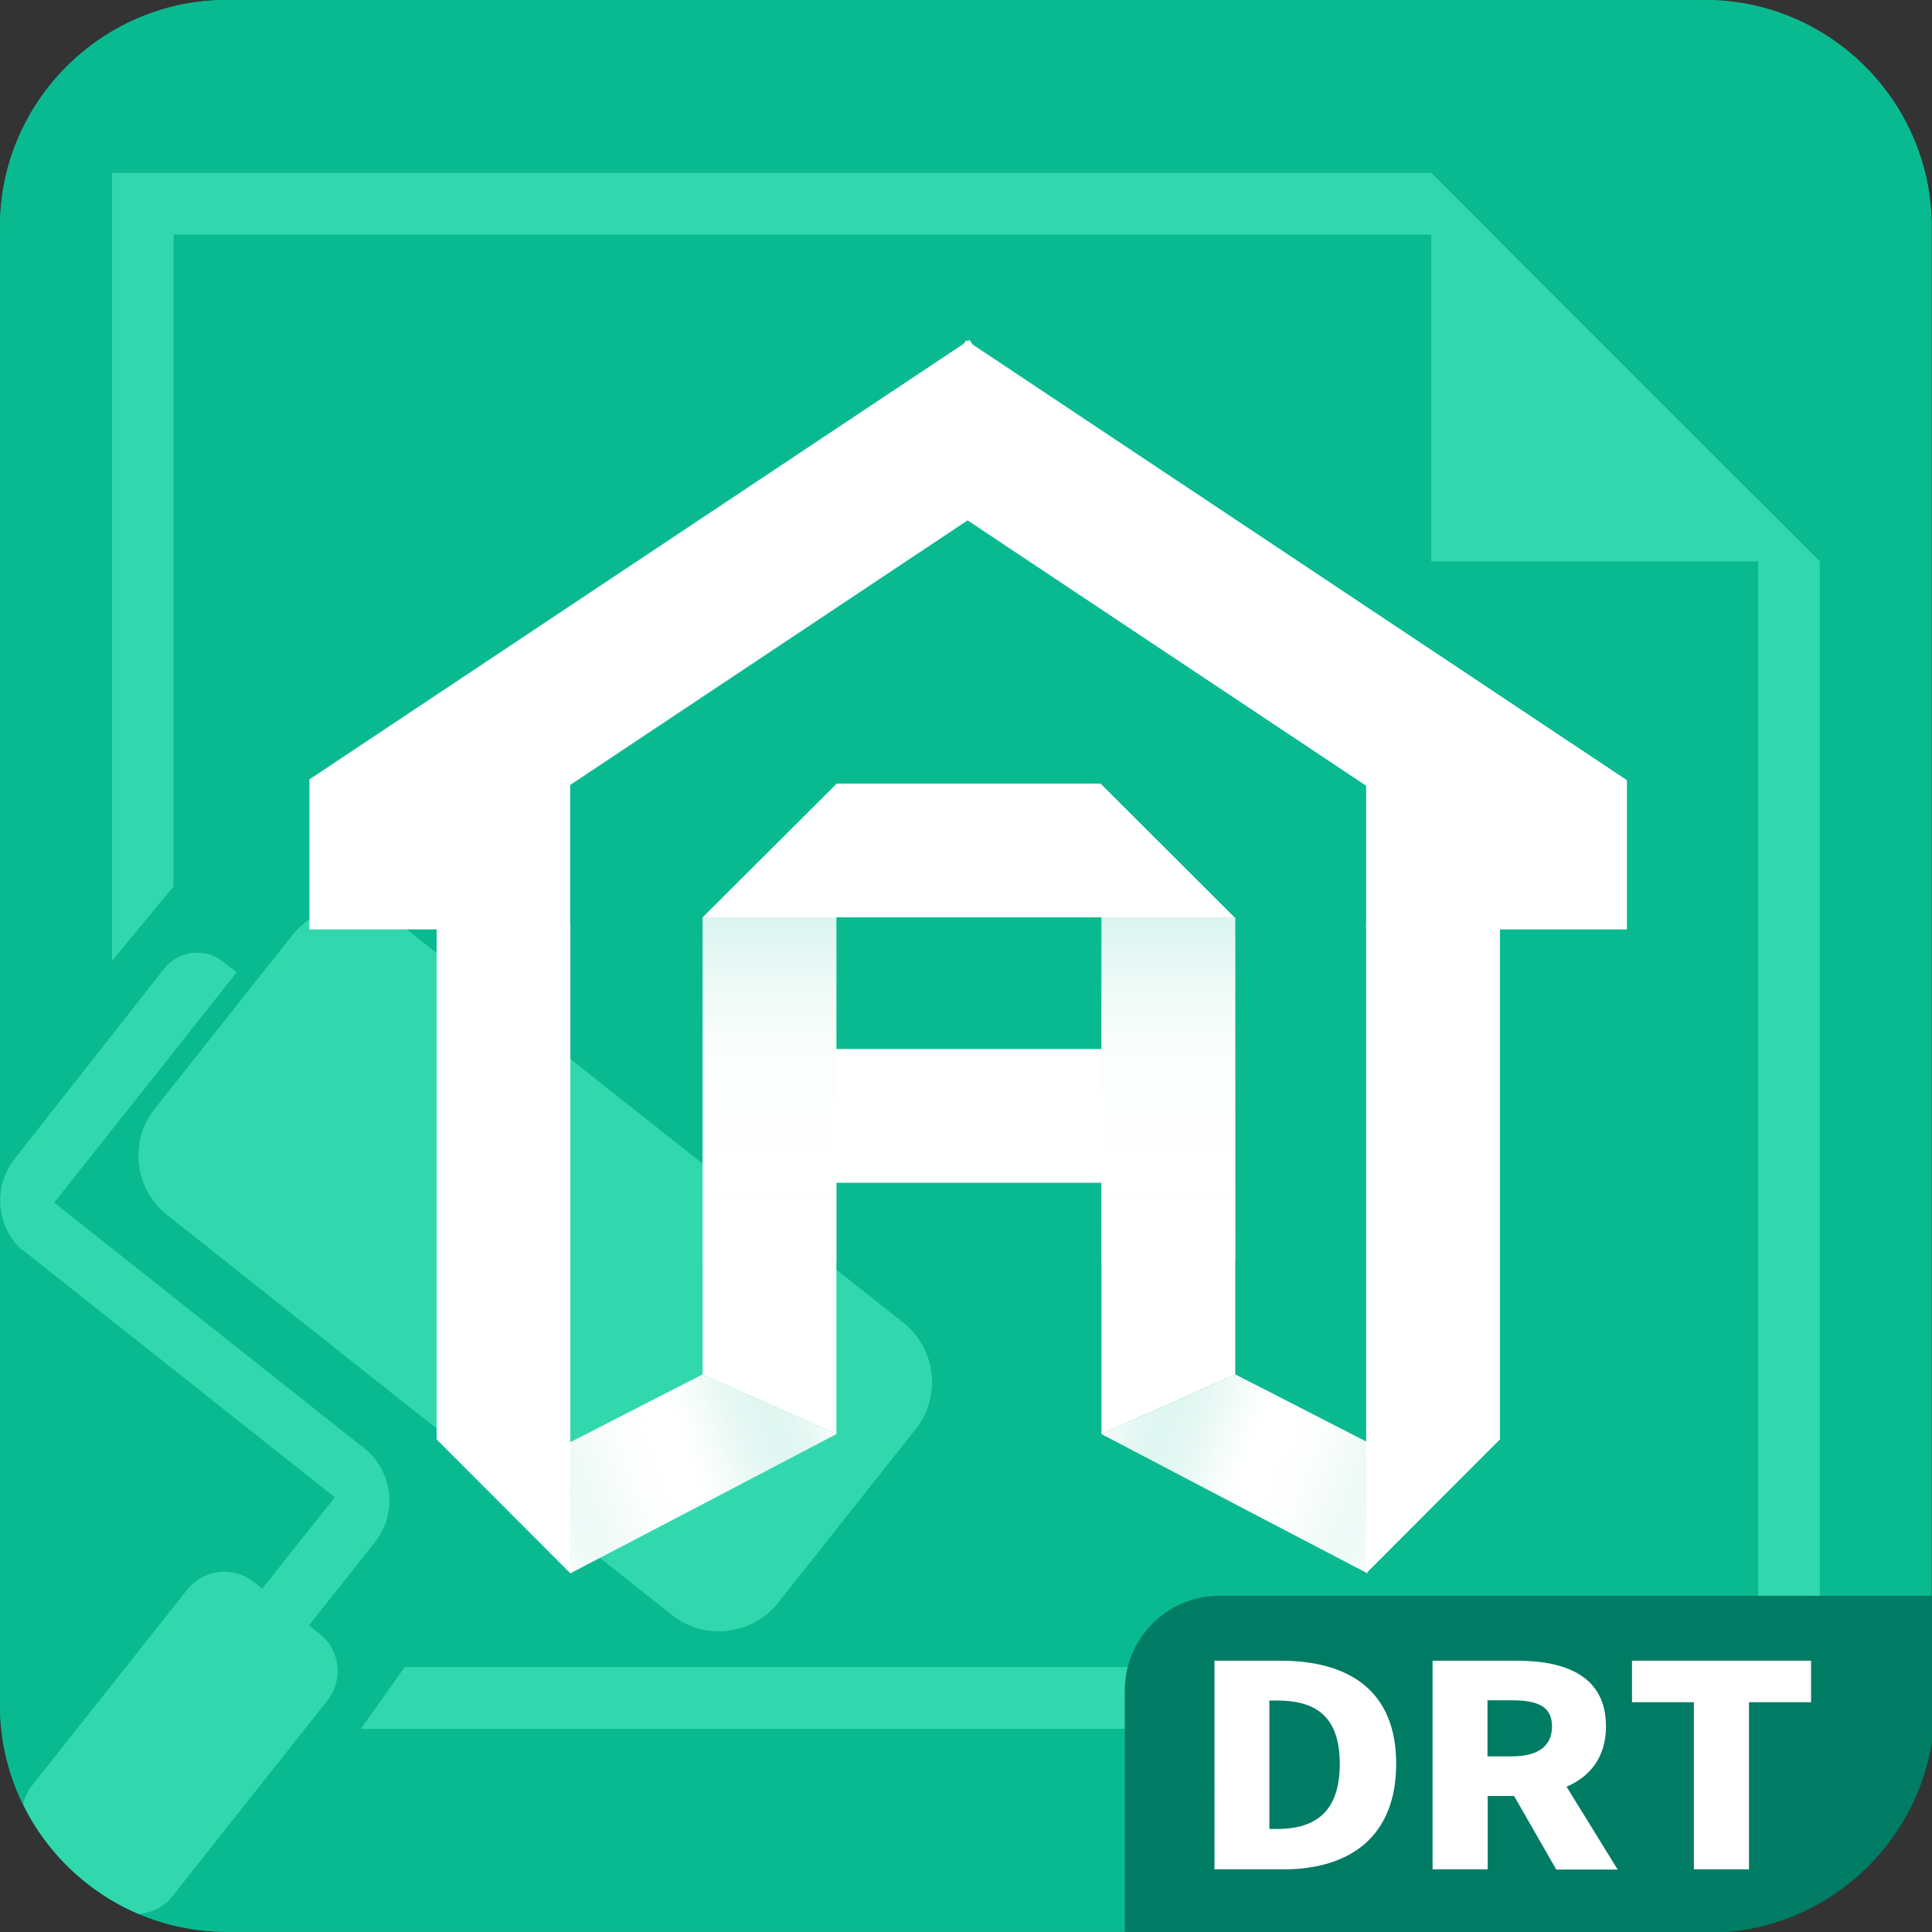
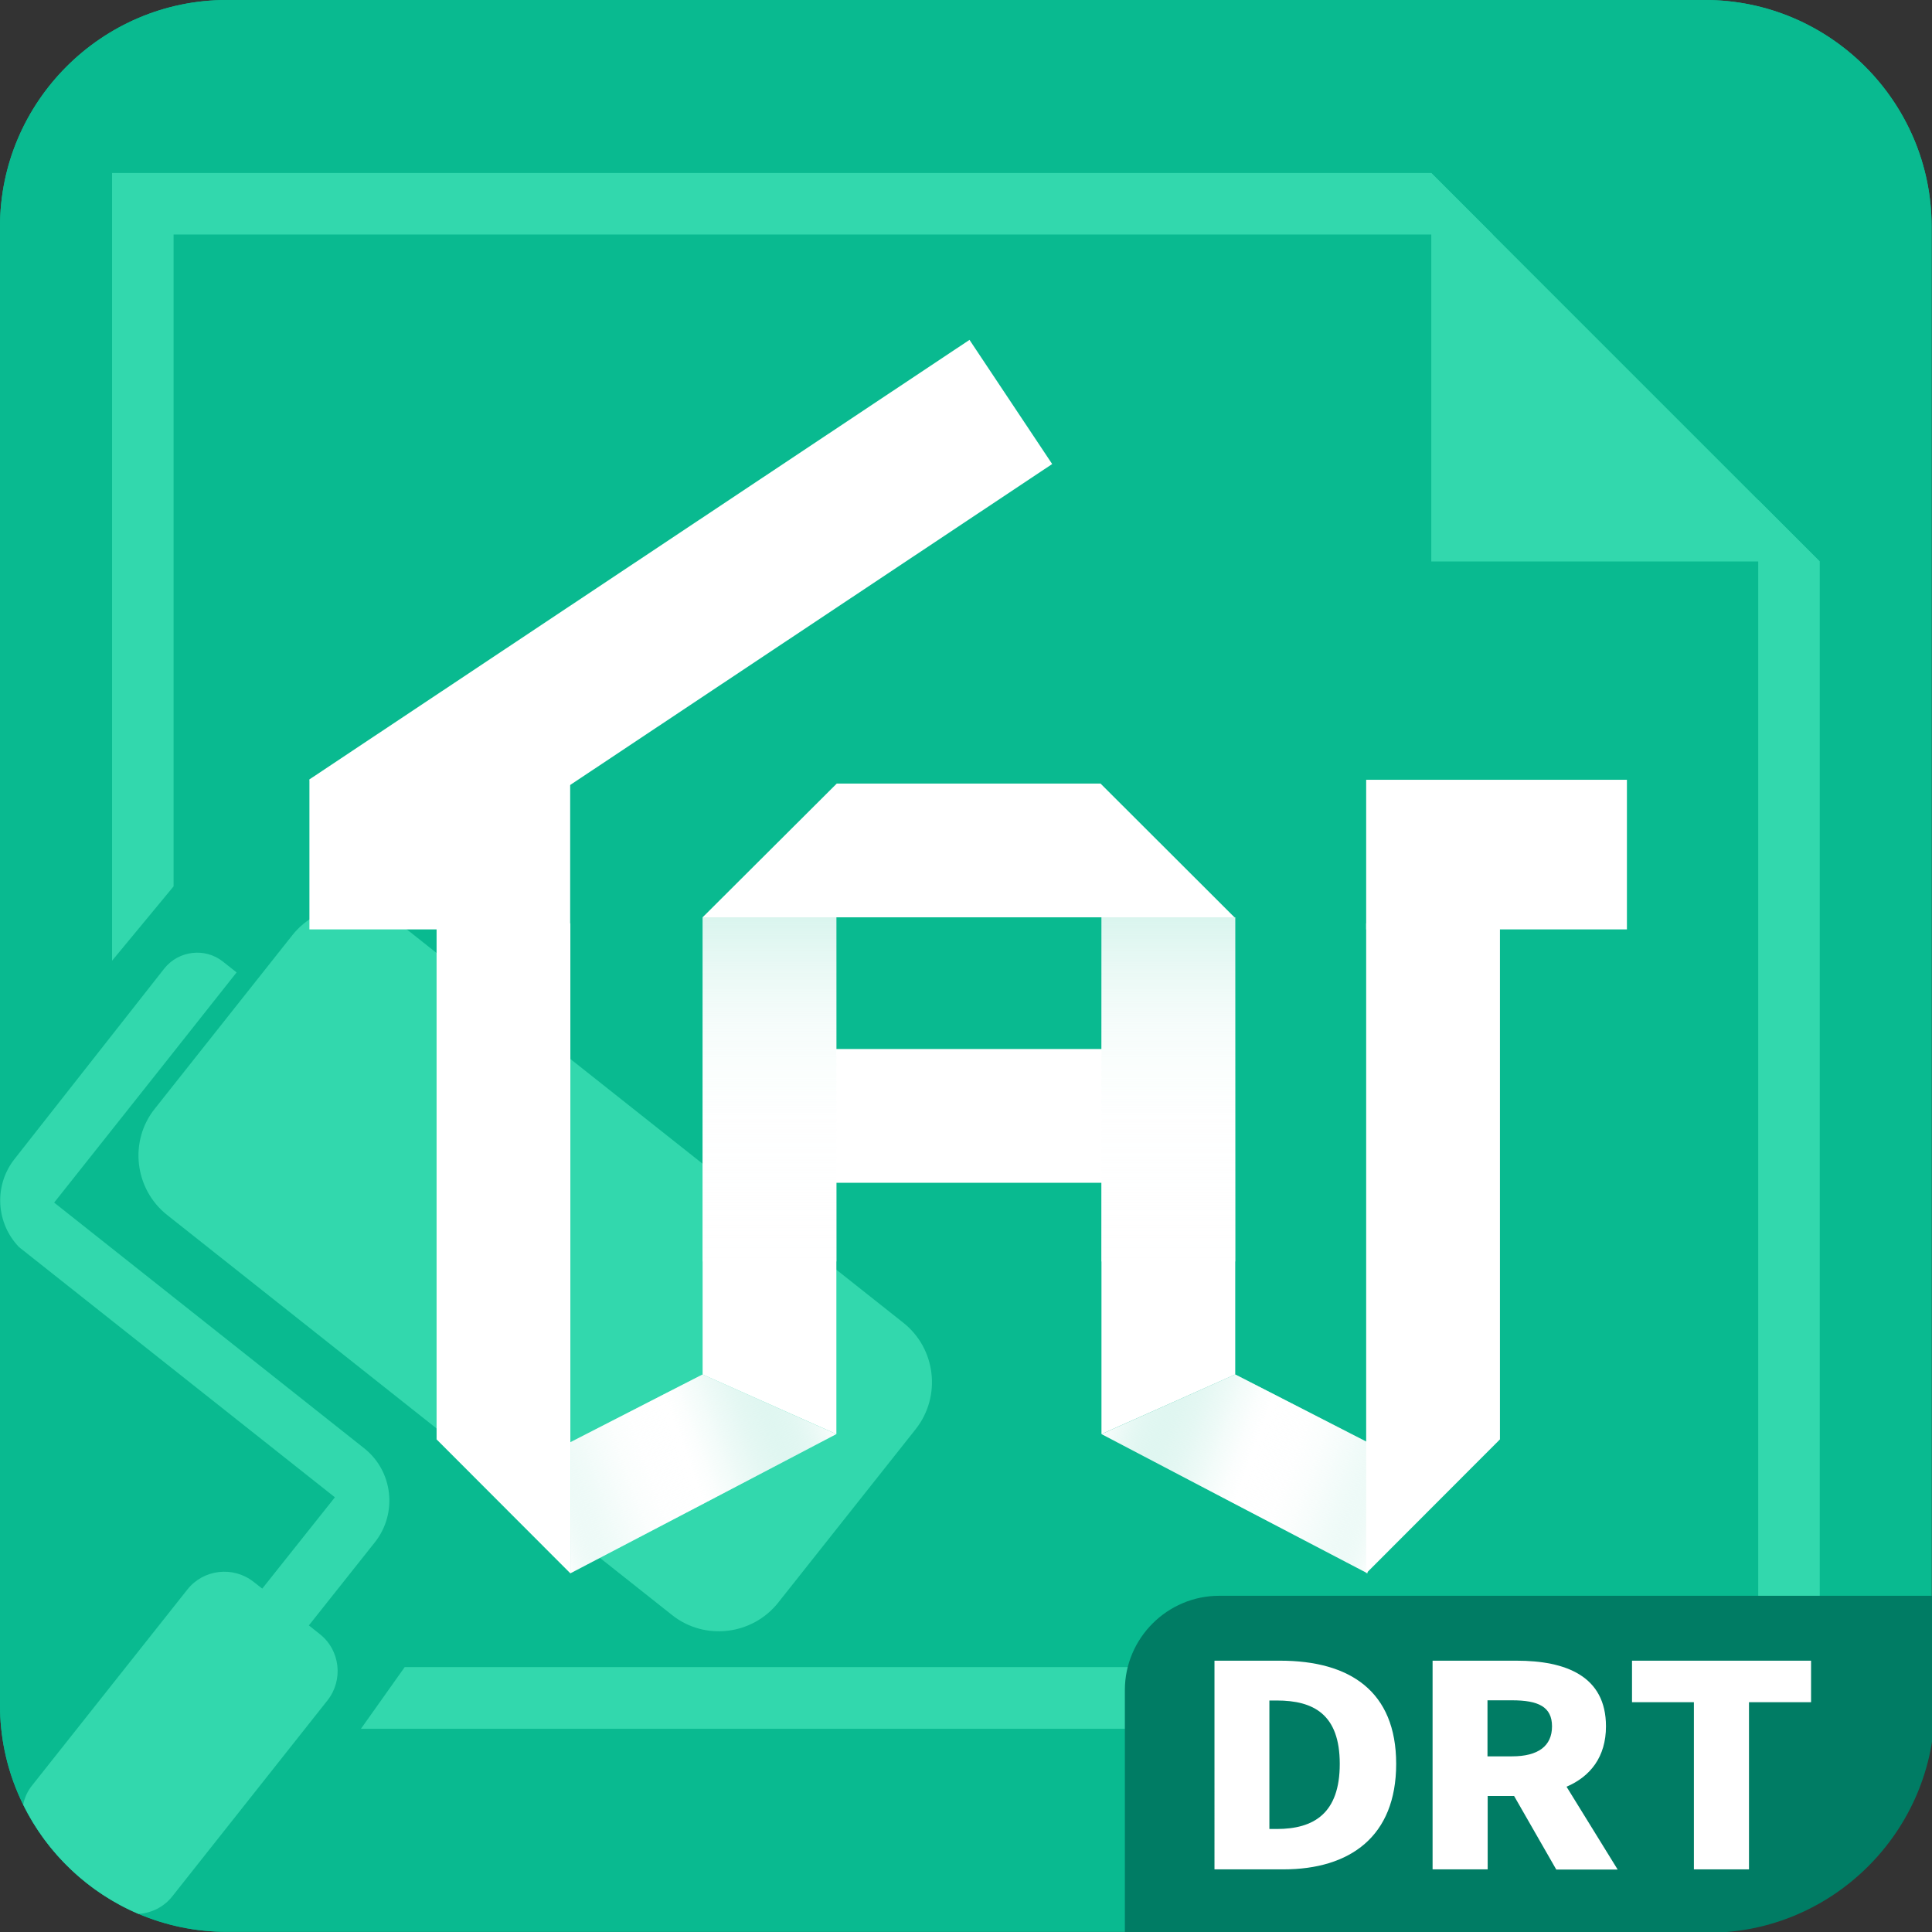
<svg xmlns="http://www.w3.org/2000/svg" version="1.1" id="图层_1" x="0px" y="0px" viewBox="0 0 1024 1024" style="enable-background:new 0 0 1024 1024;" xml:space="preserve">
  <rect x="0" y="0" width="1024" height="1024" fill="#333333" stroke="none" />
  <style type="text/css">
	.st0{fill:#09BA90;}
	.st1{fill:#32D8AD;}
	.st2{fill:#007C64;}
	.st3{fill:#FFFFFF;}
	.st4{opacity:0.7;fill:url(#SVGID_1_);enable-background:new    ;}
	.st5{opacity:0.7;fill:url(#SVGID_2_);enable-background:new    ;}
	.st6{opacity:0.8;fill:url(#SVGID_3_);enable-background:new    ;}
	.st7{opacity:0.8;fill:url(#SVGID_4_);enable-background:new    ;}
</style>
  <g id="图层_7">
    <g id="图层_9">
      <path class="st0" d="M1023.9,903.8c0,66.1-54,120.1-120.1,120.1H120.1C54.1,1023.9,0,969.8,0,903.8V120.1C0,54,54.1,0,120.1,0    h783.6c66.1,0,120.1,54,120.1,120.1v783.7H1023.9z" />
      <path class="st0" d="M1023.9,903.8c0,66.1-54,120.1-120.1,120.1H120.1C54.1,1023.9,0,969.8,0,903.8V120.1C0,54,54.1,0,120.1,0    h783.6c66.1,0,120.1,54,120.1,120.1v783.7H1023.9z" />
      <g>
        <polygon class="st1" points="758.6,91.7 59.4,91.7 59.4,509.2 92,469.8 92,124.3 791.2,124.3    " />
        <polygon class="st1" points="964.5,297.6 931.9,265 931.9,883.6 214.5,883.6 191.3,916.3 964.5,916.3    " />
      </g>
      <polygon class="st1" points="758.6,91.7 758.6,297.6 964.5,297.6   " />
      <path class="st2" d="M646.2,845.8c-27.5,0-50,22.5-50,50v128.6h309.2c66.1,0,120.1-54,120.1-120.1v-58.5L646.2,845.8L646.2,845.8z    " />
      <g>
        <path class="st3" d="M643.6,880.2h34.9c37,0,61.5,16.2,61.5,54.7s-24.5,55.9-59.8,55.9h-36.5V880.2H643.6z M676.7,969.4     c19.6,0,33.4-8.2,33.4-34.5s-13.9-33.6-33.4-33.6h-3.9v68.1H676.7z" />
        <path class="st3" d="M824.8,990.8l-22.3-38.9h-14v38.9h-29.2V880.2h44.5c25.9,0,47.4,8,47.4,34.8c0,16.2-8.3,26.6-20.9,32     l27.1,43.9h-32.6V990.8z M788.4,930.9h13c13.9,0,21.2-5.5,21.2-15.9s-7.3-13.8-21.2-13.8h-13V930.9z" />
        <path class="st3" d="M897.8,902.2H865v-22h94.9v22H927v88.6h-29.2V902.2z" />
      </g>
      <g>
        <path class="st1" d="M478.8,701.1l-267.6-212c-17.2-13.7-42.5-10.7-56.2,6.5l-73,92.1c-13.7,17.2-10.7,42.5,6.5,56.2L356.2,856     c17.2,13.7,42.5,10.7,56.2-6.5l73-92.1C499,740.1,496.1,714.8,478.8,701.1z" />
        <path class="st1" d="M193,767.6L28.7,637.4l31.5-39.7l25.7-32.4l39.5-49.9l-7.2-5.7c-9.5-7.6-23.5-5.9-31.1,3.6l-79.4,101     c-11.1,14.1-9.8,34.1,2.4,46.7l167.4,132.6L139,842l-4.6-3.6c-10.8-8.5-26.6-6.7-35.1,4.1L17.1,946.2c-2.5,3.1-4.1,6.6-4.8,10.3     c12.7,25.9,34.5,46.6,61.1,57.9c6.8-0.4,13.5-3.6,18-9.4l82.2-103.8c8.5-10.8,6.7-26.6-4.1-35.1l-5.8-4.6l35.1-44.2     C210.8,802,208.3,779.7,193,767.6z" />
      </g>
      <g>
        <polygon class="st3" points="583.8,760.1 654.7,728.5 724.8,764.4 724.8,833.9    " />
        <rect x="164" y="413.3" class="st3" width="138.2" height="79.3" />
        <polygon class="st3" points="231.4,762.9 231.4,489.4 302.3,489.4 302.3,833.9    " />
        <polygon class="st3" points="583.8,760.1 654.7,728.5 654.7,486.2 583.8,486.2    " />
        <polygon class="st3" points="443.3,760.1 372.4,728.5 372.4,486.2 443.3,486.2    " />
        <rect x="442.1" y="556" class="st3" width="142.9" height="70.9" />
        <polygon class="st3" points="443.3,760.1 372.4,728.5 302.3,764.4 302.3,833.9    " />
        <linearGradient id="SVGID_1_" gradientUnits="userSpaceOnUse" x1="770.339" y1="225.37" x2="918.564" y2="279.32" gradientTransform="matrix(-1 0 0 -1 1507.977 1024)">
          <stop offset="0" style="stop-color:#09BA90;stop-opacity:2.000000e-02" />
          <stop offset="1.339051e-02" style="stop-color:#1FC09A;stop-opacity:4.624540e-02" />
          <stop offset="4.477370e-02" style="stop-color:#4ECDAF;stop-opacity:0.108" />
          <stop offset="7.898962e-02" style="stop-color:#78D9C2;stop-opacity:0.175" />
          <stop offset="0.115" style="stop-color:#9DE3D3;stop-opacity:0.246" />
          <stop offset="0.154" style="stop-color:#BBECE0;stop-opacity:0.323" />
          <stop offset="0.197" style="stop-color:#D4F3EC;stop-opacity:0.406" />
          <stop offset="0.244" style="stop-color:#E7F8F4;stop-opacity:0.499" />
          <stop offset="0.299" style="stop-color:#F5FCFA;stop-opacity:0.606" />
          <stop offset="0.368" style="stop-color:#FDFEFE;stop-opacity:0.742" />
          <stop offset="0.5" style="stop-color:#FFFFFF" />
          <stop offset="0.549" style="stop-color:#F9FDFC;stop-opacity:0.904" />
          <stop offset="0.613" style="stop-color:#E9F9F5;stop-opacity:0.779" />
          <stop offset="0.684" style="stop-color:#CFF1E9;stop-opacity:0.639" />
          <stop offset="0.761" style="stop-color:#AAE7D8;stop-opacity:0.488" />
          <stop offset="0.843" style="stop-color:#7ADAC3;stop-opacity:0.328" />
          <stop offset="0.927" style="stop-color:#41CAA9;stop-opacity:0.163" />
          <stop offset="1" style="stop-color:#09BA90;stop-opacity:2.000000e-02" />
        </linearGradient>
        <polygon class="st4" points="654.7,728.5 724.8,764.4 724.8,833.9 583.8,760.1    " />
        <linearGradient id="SVGID_2_" gradientUnits="userSpaceOnUse" x1="289.463" y1="225.37" x2="437.688" y2="279.32" gradientTransform="matrix(1 0 0 -1 0 1024)">
          <stop offset="0" style="stop-color:#09BA90;stop-opacity:2.000000e-02" />
          <stop offset="1.339051e-02" style="stop-color:#1FC09A;stop-opacity:4.624540e-02" />
          <stop offset="4.477370e-02" style="stop-color:#4ECDAF;stop-opacity:0.108" />
          <stop offset="7.898962e-02" style="stop-color:#78D9C2;stop-opacity:0.175" />
          <stop offset="0.115" style="stop-color:#9DE3D3;stop-opacity:0.246" />
          <stop offset="0.154" style="stop-color:#BBECE0;stop-opacity:0.323" />
          <stop offset="0.197" style="stop-color:#D4F3EC;stop-opacity:0.406" />
          <stop offset="0.244" style="stop-color:#E7F8F4;stop-opacity:0.499" />
          <stop offset="0.299" style="stop-color:#F5FCFA;stop-opacity:0.606" />
          <stop offset="0.368" style="stop-color:#FDFEFE;stop-opacity:0.742" />
          <stop offset="0.5" style="stop-color:#FFFFFF" />
          <stop offset="0.549" style="stop-color:#F9FDFC;stop-opacity:0.904" />
          <stop offset="0.613" style="stop-color:#E9F9F5;stop-opacity:0.779" />
          <stop offset="0.684" style="stop-color:#CFF1E9;stop-opacity:0.639" />
          <stop offset="0.761" style="stop-color:#AAE7D8;stop-opacity:0.488" />
          <stop offset="0.843" style="stop-color:#7ADAC3;stop-opacity:0.328" />
          <stop offset="0.927" style="stop-color:#41CAA9;stop-opacity:0.163" />
          <stop offset="1" style="stop-color:#09BA90;stop-opacity:2.000000e-02" />
        </linearGradient>
        <polygon class="st5" points="372.4,728.5 302.3,764.4 302.3,833.9 443.3,760.1    " />
        <polygon class="st3" points="795,762.9 795,489.4 724.1,489.4 724.1,833.9    " />
-         <rect x="625.9" y="119.3" transform="matrix(0.554 -0.832 0.832 0.554 22.268 700.793)" class="st3" width="79.1" height="420.6" />
        <rect x="724.1" y="413.3" class="st3" width="138.2" height="79.3" />
        <rect x="150.7" y="290" transform="matrix(0.832 -0.554 0.554 0.832 -122.126 255.36)" class="st3" width="420.6" height="79.1" />
        <linearGradient id="SVGID_3_" gradientUnits="userSpaceOnUse" x1="1397.492" y1="559.8" x2="1397.492" y2="355.4" gradientTransform="matrix(-1 0 0 -1 2016.742 1024)">
          <stop offset="0" style="stop-color:#09BA90;stop-opacity:0.25" />
          <stop offset="2.076685e-03" style="stop-color:#0CBB91;stop-opacity:0.252" />
          <stop offset="4.279429e-02" style="stop-color:#39C7A6;stop-opacity:0.282" />
          <stop offset="8.649600e-02" style="stop-color:#62D3B8;stop-opacity:0.315" />
          <stop offset="0.136" style="stop-color:#88DEC9;stop-opacity:0.352" />
          <stop offset="0.189" style="stop-color:#A8E7D8;stop-opacity:0.392" />
          <stop offset="0.248" style="stop-color:#C4EEE4;stop-opacity:0.436" />
          <stop offset="0.315" style="stop-color:#DAF5EE;stop-opacity:0.486" />
          <stop offset="0.393" style="stop-color:#EBF9F6;stop-opacity:0.545" />
          <stop offset="0.489" style="stop-color:#F6FDFB;stop-opacity:0.617" />
          <stop offset="0.625" style="stop-color:#FDFEFE;stop-opacity:0.719" />
          <stop offset="1" style="stop-color:#FFFFFF" />
        </linearGradient>
        <polygon class="st6" points="654.7,668.6 654.7,486.2 583.8,464.2 583.8,668.6    " />
        <linearGradient id="SVGID_4_" gradientUnits="userSpaceOnUse" x1="407.85" y1="559.8" x2="407.85" y2="355.4" gradientTransform="matrix(1 0 0 -1 0 1024)">
          <stop offset="0" style="stop-color:#09BA90;stop-opacity:0.25" />
          <stop offset="2.076685e-03" style="stop-color:#0CBB91;stop-opacity:0.252" />
          <stop offset="4.279429e-02" style="stop-color:#39C7A6;stop-opacity:0.282" />
          <stop offset="8.649600e-02" style="stop-color:#62D3B8;stop-opacity:0.315" />
          <stop offset="0.136" style="stop-color:#88DEC9;stop-opacity:0.352" />
          <stop offset="0.189" style="stop-color:#A8E7D8;stop-opacity:0.392" />
          <stop offset="0.248" style="stop-color:#C4EEE4;stop-opacity:0.436" />
          <stop offset="0.315" style="stop-color:#DAF5EE;stop-opacity:0.486" />
          <stop offset="0.393" style="stop-color:#EBF9F6;stop-opacity:0.545" />
          <stop offset="0.489" style="stop-color:#F6FDFB;stop-opacity:0.617" />
          <stop offset="0.625" style="stop-color:#FDFEFE;stop-opacity:0.719" />
          <stop offset="1" style="stop-color:#FFFFFF" />
        </linearGradient>
        <polygon class="st7" points="372.4,668.6 372.4,486.2 443.3,464.2 443.3,668.6    " />
        <polygon class="st3" points="583.3,415.3 443.5,415.3 372.4,486.2 654.3,486.2    " />
      </g>
    </g>
  </g>
</svg>